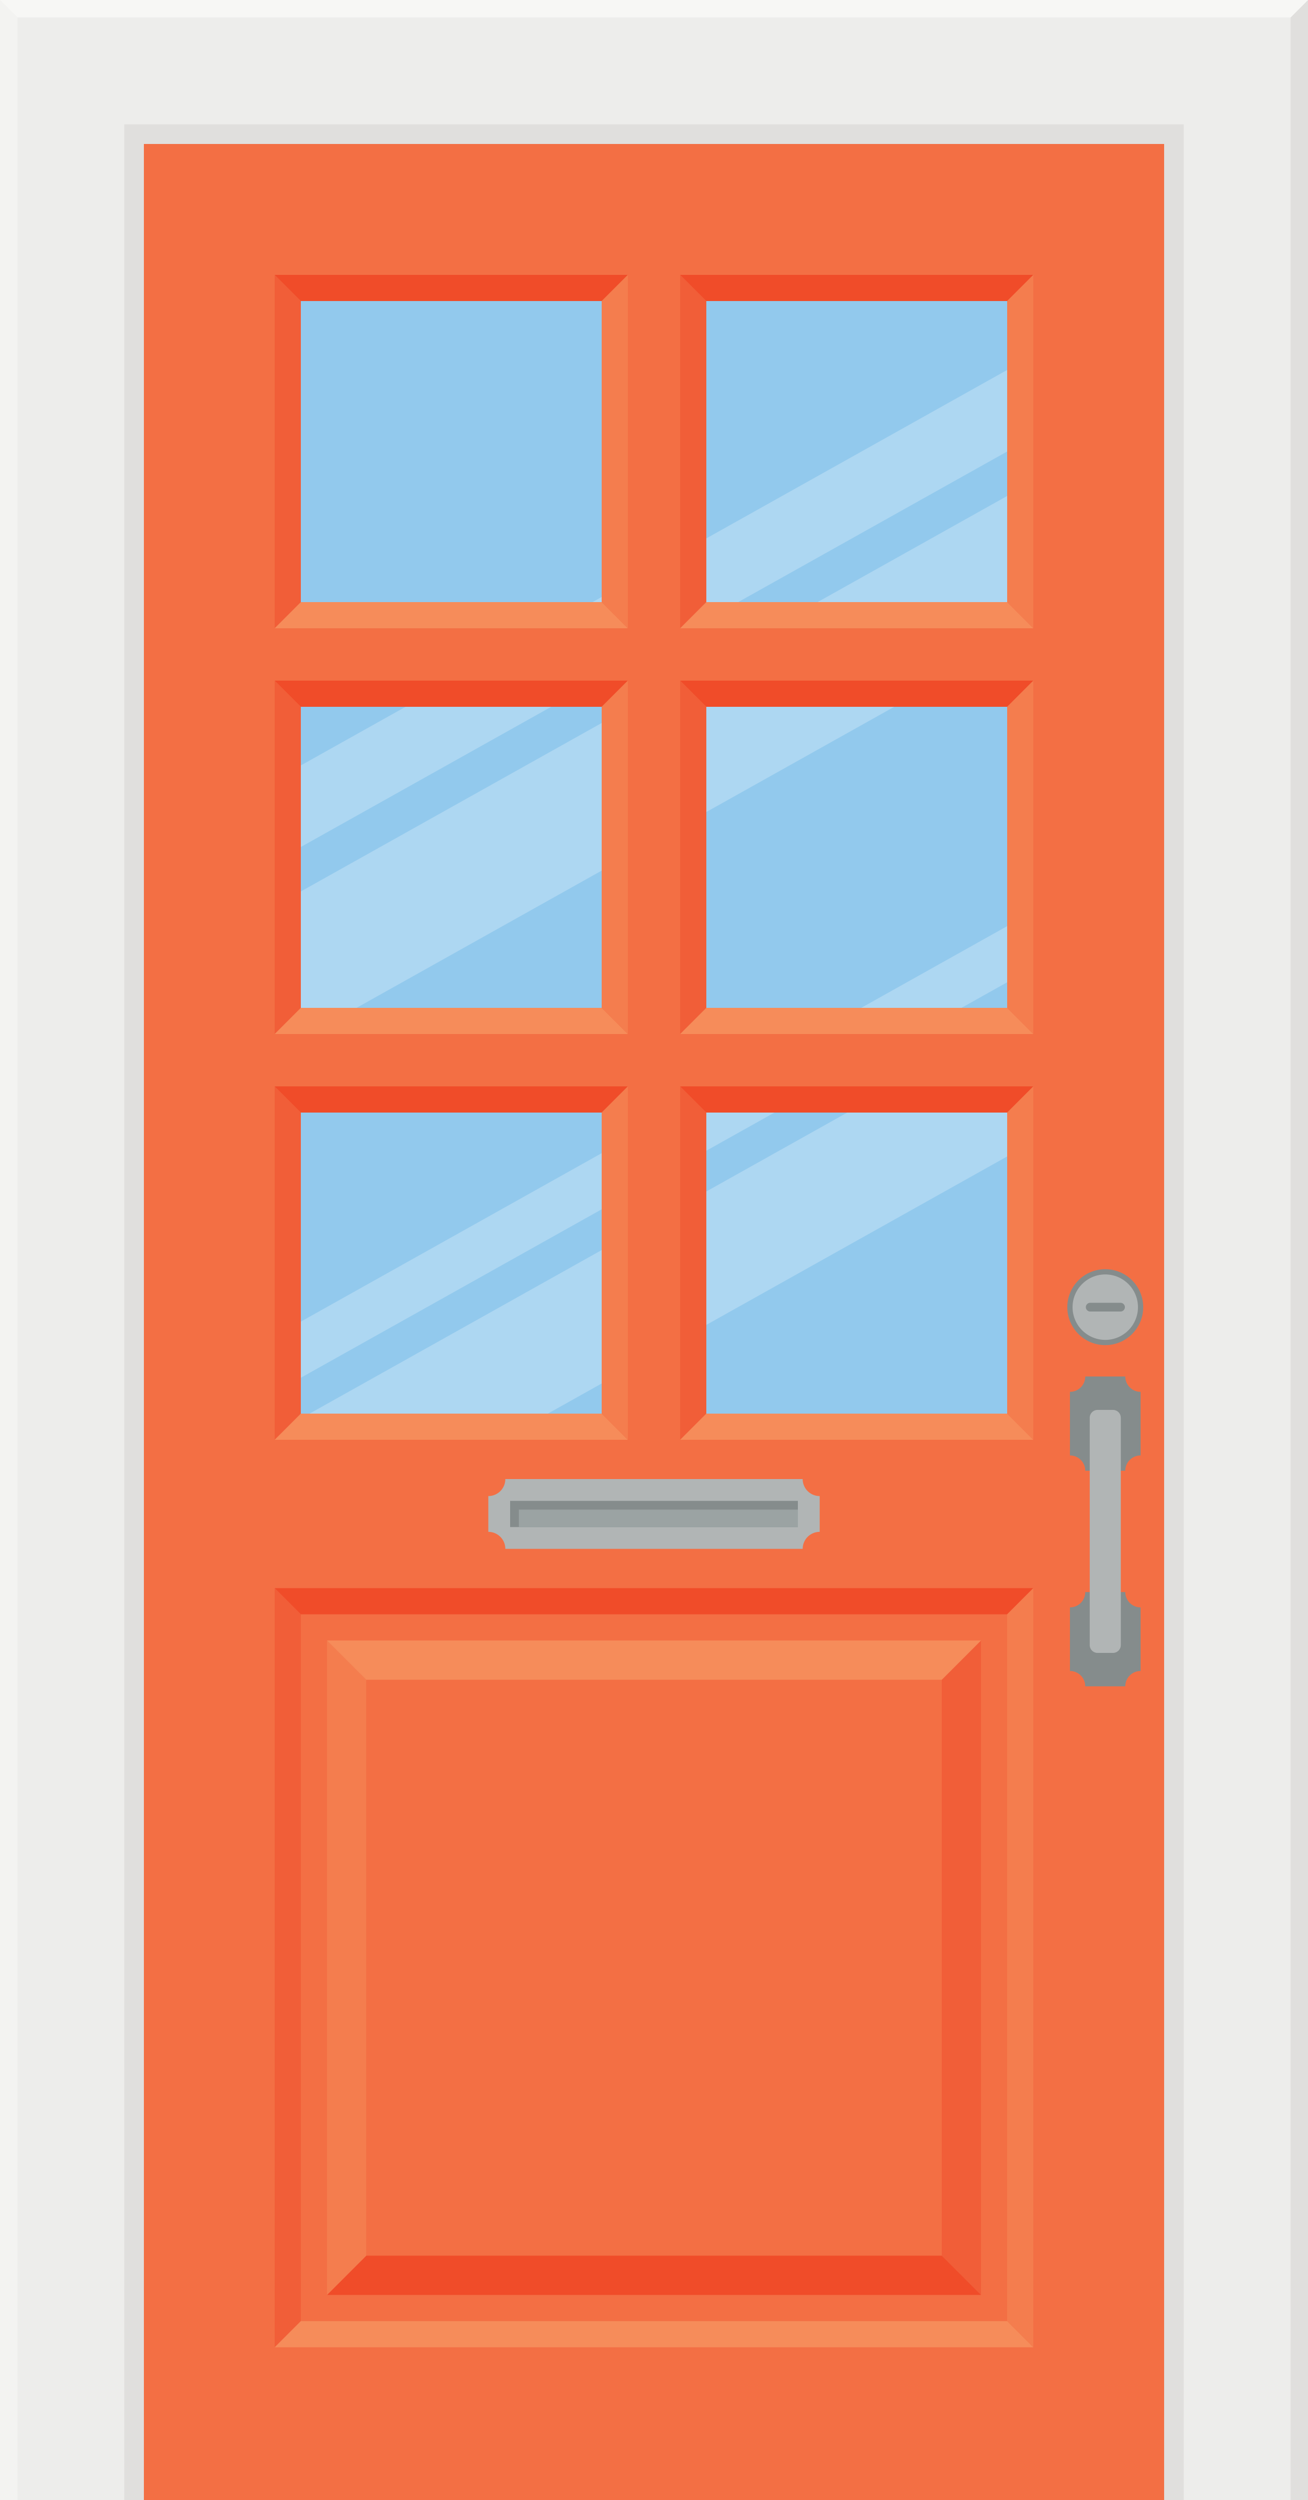
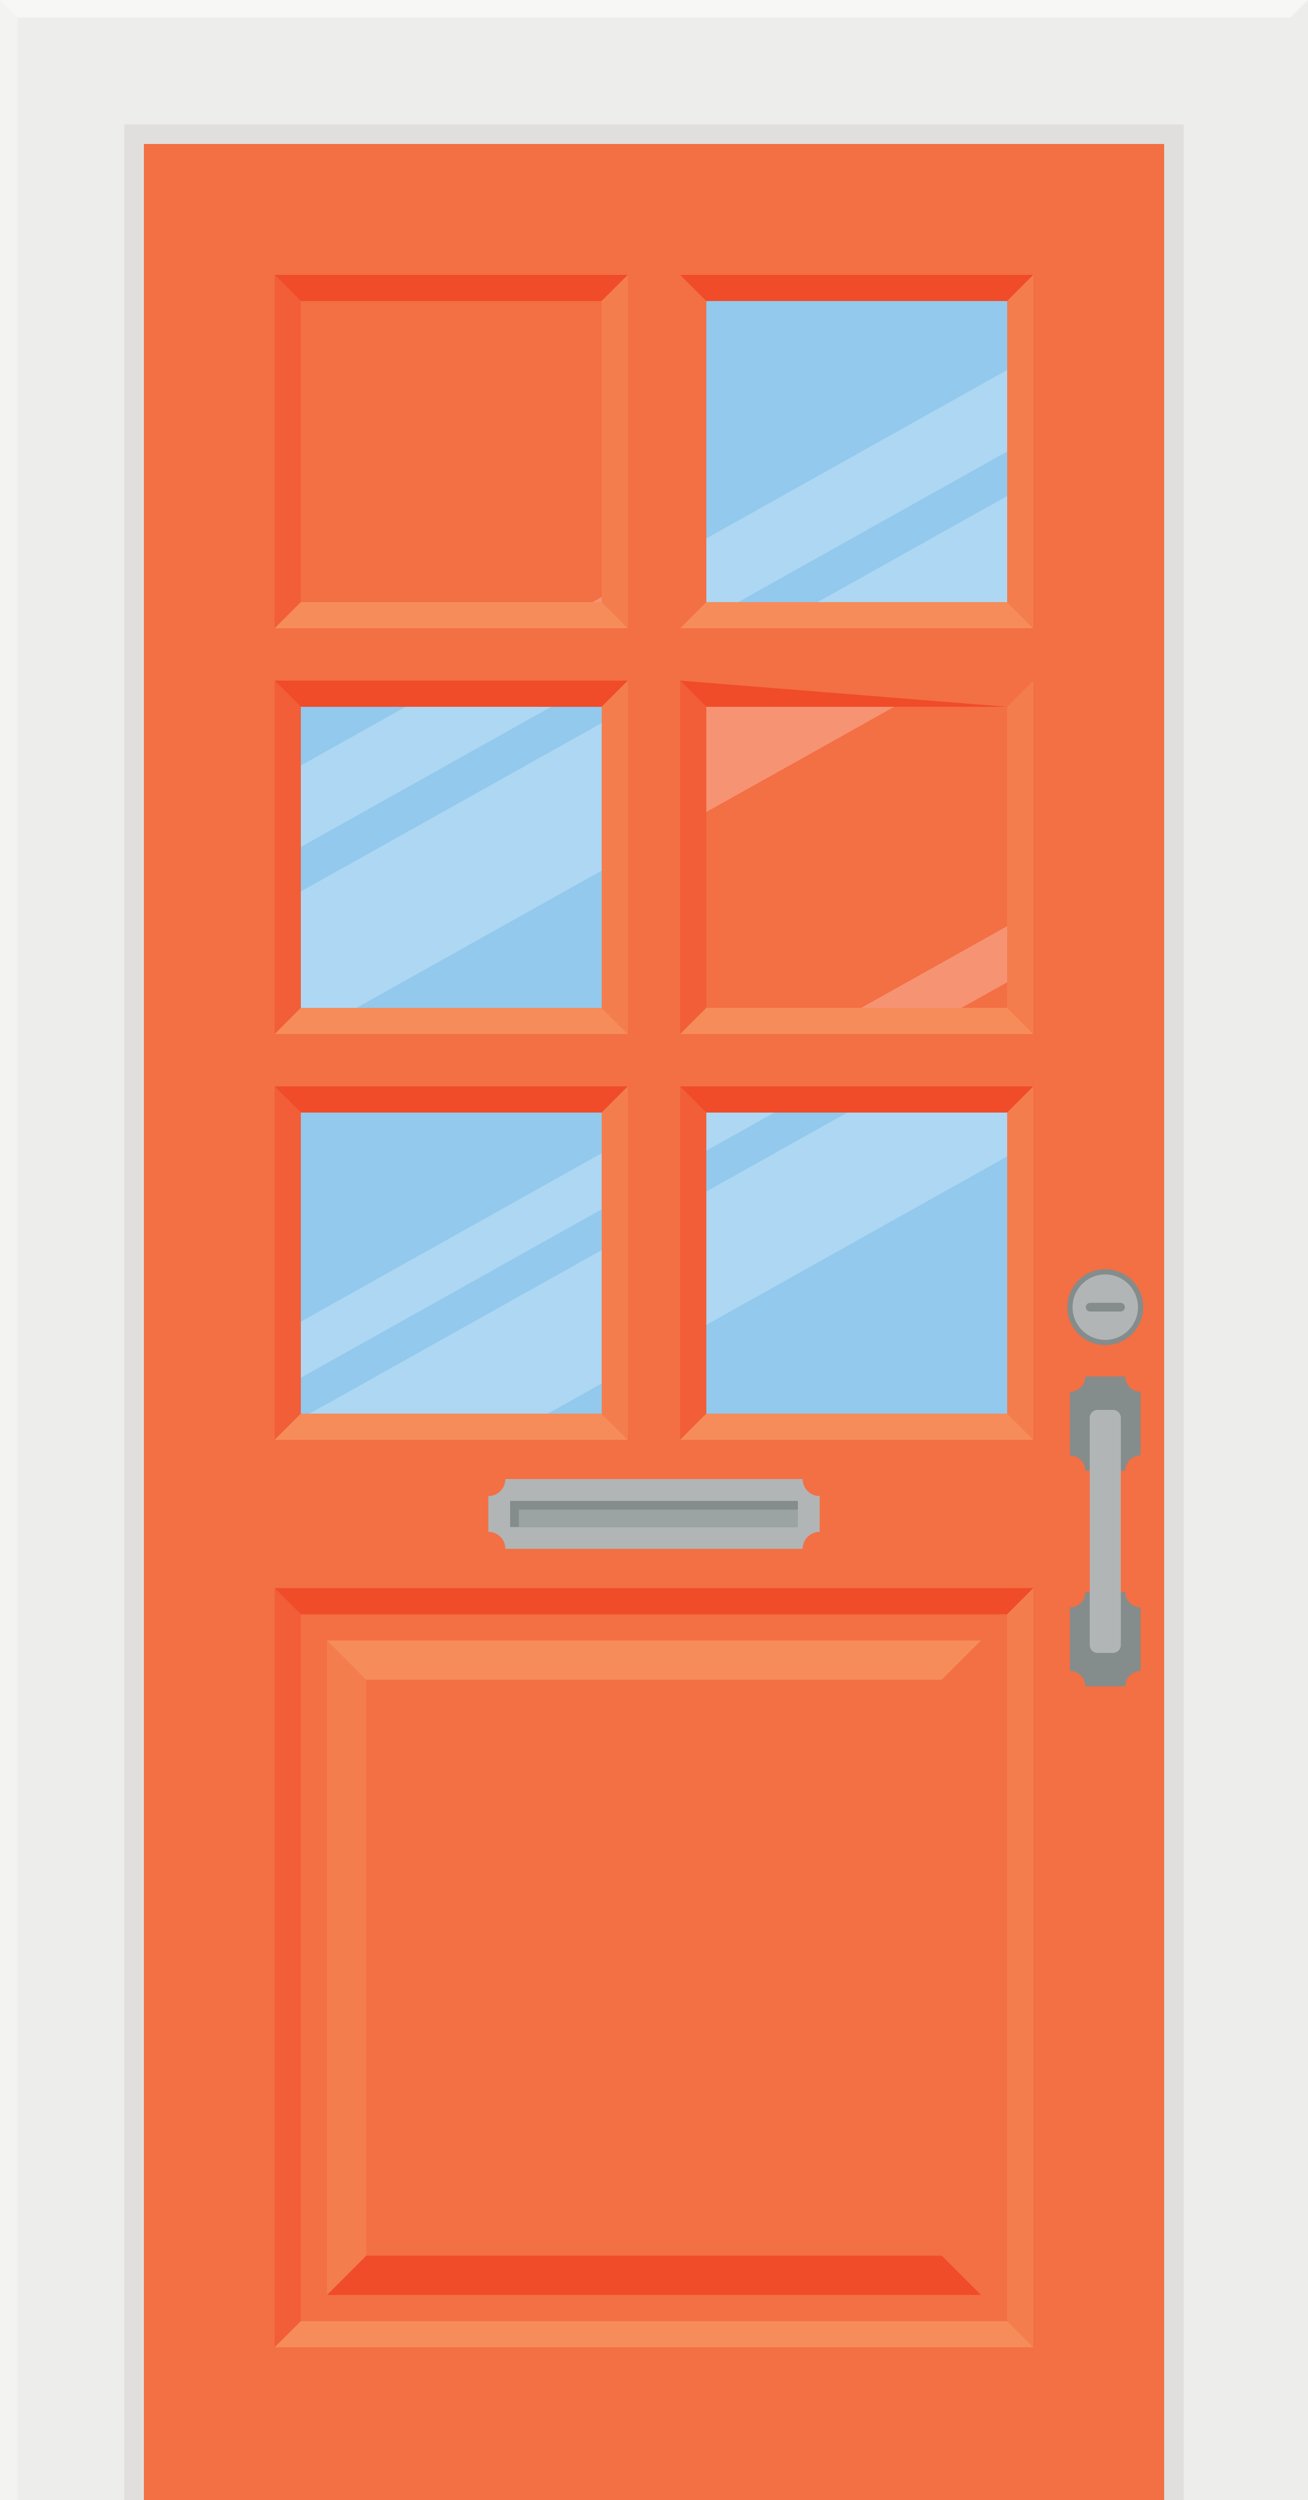
<svg xmlns="http://www.w3.org/2000/svg" xmlns:xlink="http://www.w3.org/1999/xlink" xml:space="preserve" width="299.999" height="572.999">
  <path fill="#EDEDEB" d="M0 0h299.999v572.999H0z" />
  <path fill="#E0DFDD" d="M28.501 28.5h243v544.499h-243z" />
  <path fill="#F36F44" d="M33.001 33H267v539.999H33.001z" />
  <path fill="#858C8C" d="M258.091 386.503h-9.181a3.51 3.51 0 0 0-3.51-3.511v-14.58a3.51 3.51 0 0 0 3.51-3.51h9.181a3.51 3.51 0 0 0 3.51 3.51v14.58a3.51 3.51 0 0 0-3.51 3.511zM258.091 337.097h-9.181c0-1.939-1.57-3.51-3.51-3.51v-14.58a3.51 3.51 0 0 0 3.51-3.51h9.181a3.51 3.51 0 0 0 3.51 3.51v14.58a3.509 3.509 0 0 0-3.51 3.51z" />
  <path fill="#B1B5B5" d="M255.264 378.847h-3.525c-.994 0-1.8-.807-1.8-1.801v-52.094a1.8 1.8 0 0 1 1.8-1.8h3.525a1.8 1.8 0 0 1 1.8 1.8v52.094a1.802 1.802 0 0 1-1.8 1.801z" />
  <circle cx="253.5" cy="299.602" r="8.704" fill="#858C8C" />
  <path fill="#B1B5B5" d="M253.5 307.102a7.506 7.506 0 0 1-7.5-7.5c0-4.137 3.363-7.5 7.5-7.5 4.139 0 7.5 3.363 7.5 7.5 0 4.137-3.361 7.5-7.5 7.5z" />
  <path fill="#858C8C" d="M257.001 300.602h-7a1.001 1.001 0 0 1 0-2h7a1 1 0 0 1 0 2z" />
-   <path fill="#92C9ED" d="M69.001 69h69v69h-69z" />
  <path fill="#F15E38" d="m63.001 144 6-6V69l-6-6z" />
  <path fill="#F04C29" d="m63.001 63 6 6h69l6-6z" />
  <path fill="#F68C5A" d="m69.001 138-6 6h81l-6-6z" />
  <path fill="#F47D4E" d="M138.001 69v69l6 6V63z" />
  <path fill="#92C9ED" d="M69.001 162h69v69h-69z" />
  <path fill="#F15E38" d="m63.001 237 6-6v-69l-6-6z" />
  <path fill="#F04C29" d="m63.001 156 6 6h69l6-6z" />
  <path fill="#F68C5A" d="m69.001 231-6 6h81l-6-6z" />
  <path fill="#F47D4E" d="M138.001 162v69l6 6v-81z" />
  <path fill="#92C9ED" d="M69.001 255h69v69h-69z" />
  <path fill="#F15E38" d="m63.001 330 6-6v-69l-6-6z" />
  <path fill="#F04C29" d="m63.001 249 6 6h69l6-6z" />
  <path fill="#F68C5A" d="m69.001 324-6 6h81l-6-6z" />
  <path fill="#F47D4E" d="M138.001 255v69l6 6v-81z" />
-   <path fill="#92C9ED" d="M162.001 162H231v69h-68.999z" />
  <path fill="#F15E38" d="m156.001 237 6-6v-69l-6-6z" />
-   <path fill="#F04C29" d="m156.001 156 6 6H231l6-6z" />
+   <path fill="#F04C29" d="m156.001 156 6 6H231z" />
  <path fill="#F68C5A" d="m162.001 231-6 6H237l-6-6z" />
  <path fill="#F47D4E" d="M231 162v69l6 6v-81z" />
  <path fill="#92C9ED" d="M162.001 255H231v69h-68.999z" />
  <path fill="#F15E38" d="m156.001 330 6-6v-69l-6-6z" />
  <path fill="#F04C29" d="m156.001 249 6 6H231l6-6z" />
  <path fill="#F68C5A" d="m162.001 324-6 6H237l-6-6z" />
  <path fill="#F47D4E" d="M231 255v69l6 6v-81z" />
  <path fill="#92C9ED" d="M162.001 69H231v69h-68.999z" />
-   <path fill="#F15E38" d="m156.001 144 6-6V69l-6-6z" />
  <path fill="#F04C29" d="m156.001 63 6 6H231l6-6z" />
  <path fill="#F68C5A" d="m162.001 138-6 6H237l-6-6z" />
  <path fill="#F47D4E" d="M231 69v69l6 6V63z" />
  <path fill="#F36F44" d="M84.001 384.999H216v132H84.001z" />
  <path fill="#F15E38" d="m63.001 537.999 6-6v-162l-6-6z" />
  <path fill="#F04C29" d="m63.001 363.999 6 6H231l6-6z" />
-   <path fill="#F15E38" d="M216 384.999v132l9 9v-150z" />
  <path fill="#F04C29" d="m84.001 516.999-9 9H225l-9-9z" />
  <path fill="#F47D4E" d="m75.001 525.999 9-9v-132l-9-9z" />
  <path fill="#F68C5A" d="m75.001 375.999 9 9H216l9-9zM69.001 531.999l-6 6H237l-6-6z" />
  <path fill="#F47D4E" d="M231 369.999v162l6 6v-174z" />
  <path fill="#B1B5B5" d="M184.101 354.999h-68.2a3.9 3.9 0 0 0-3.9-3.899v-8.2a3.9 3.9 0 0 0 3.9-3.9h68.2a3.9 3.9 0 0 0 3.9 3.9v8.2a3.9 3.9 0 0 0-3.9 3.899z" />
  <path fill="#858C8C" d="M117.001 343.999h66v6h-66z" />
  <path fill="#9BA3A3" d="M119.001 346h64v4h-64z" />
-   <path fill="#E0DFDD" d="M295.999 572.999V4l4-4v572.999z" />
  <path fill="#F3F3F1" d="M4 572.999V4L0 0v572.999z" />
  <path fill="#F7F7F5" d="M4.001 4 0 0h299.999L296 4z" />
  <defs>
    <path id="a" d="M69.001 69h69v69h-69V69zm0 162h69v-69h-69v69zm0 93h69v-69h-69v69zm93-93H231v-69h-68.999v69zm0 93H231v-69h-68.999v69zm0-186H231V69h-68.999v69z" />
  </defs>
  <clipPath id="b">
    <use xlink:href="#a" overflow="visible" />
  </clipPath>
  <g fill="#FFF" clip-path="url(#b)" opacity=".25">
    <path d="m33.927 344.744 225.157-125.981 13.031 23.29L46.958 368.034zM28.208 325.736l223.41-125.004 5.483 9.8-223.41 125.003zM25.092 200.002 248.502 75l7.965 14.235-223.41 125.004zM37.4 222 260.81 96.994l14.417 25.765-223.41 125.005z" />
  </g>
</svg>